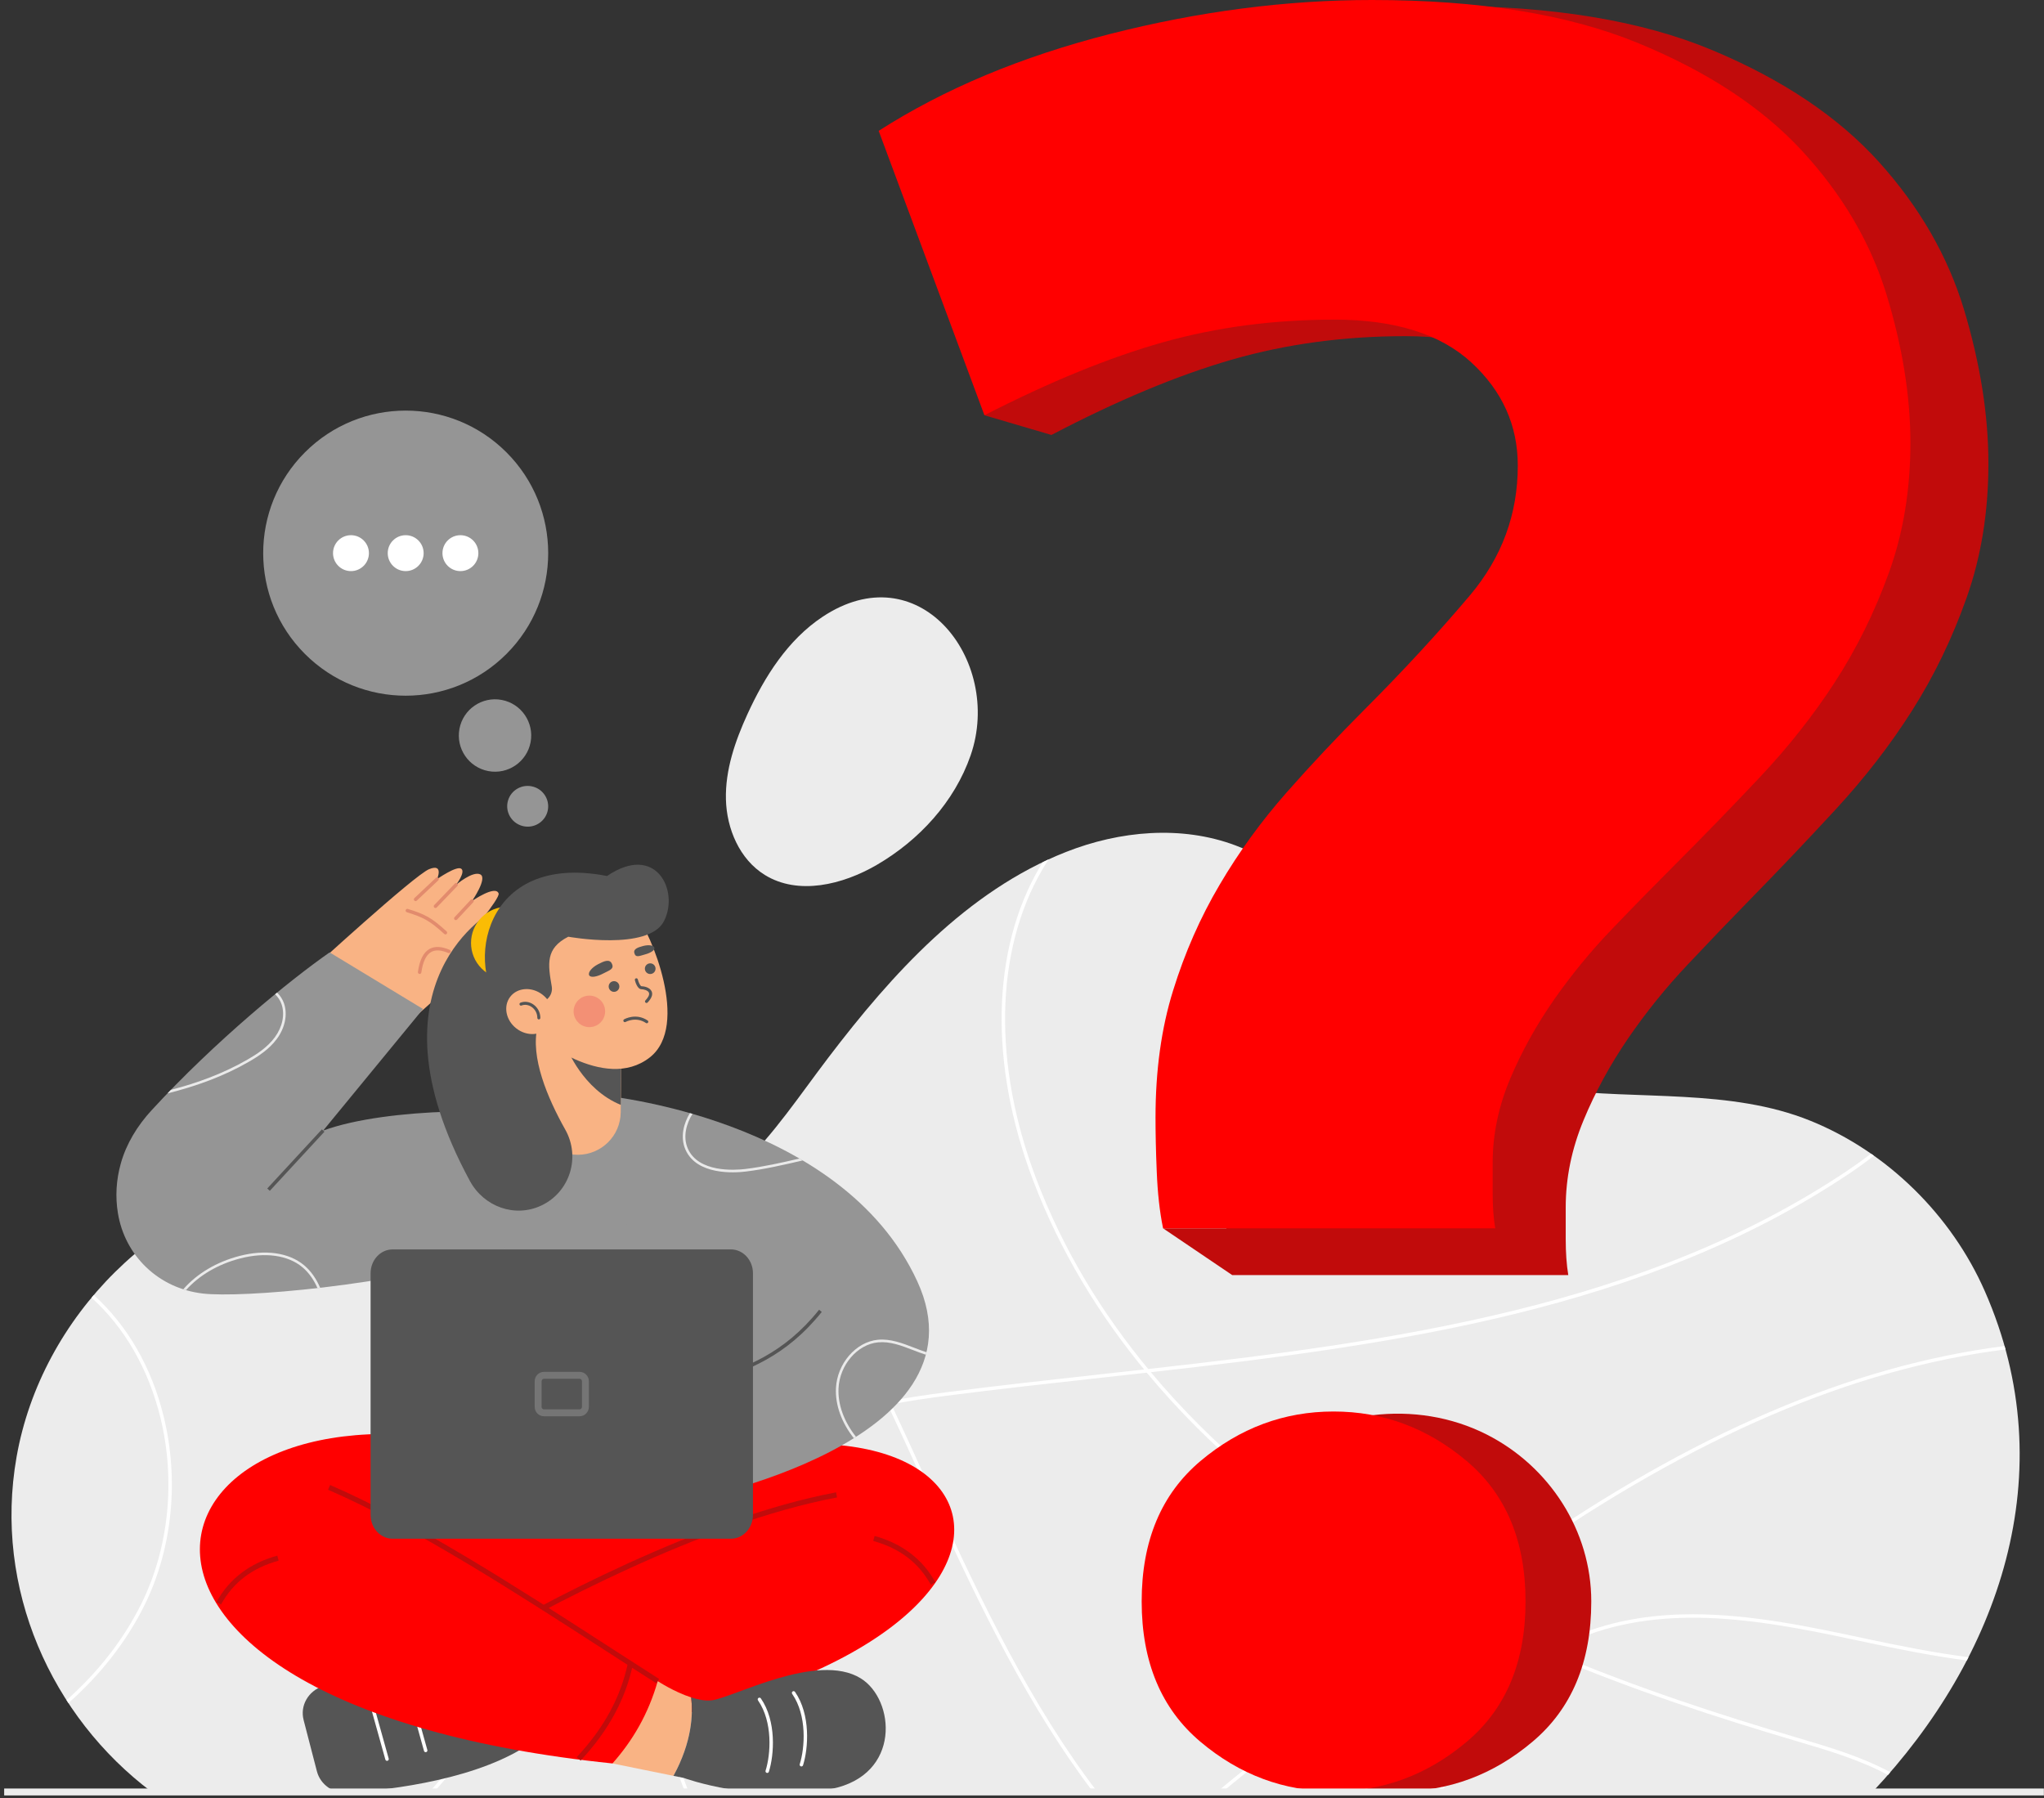
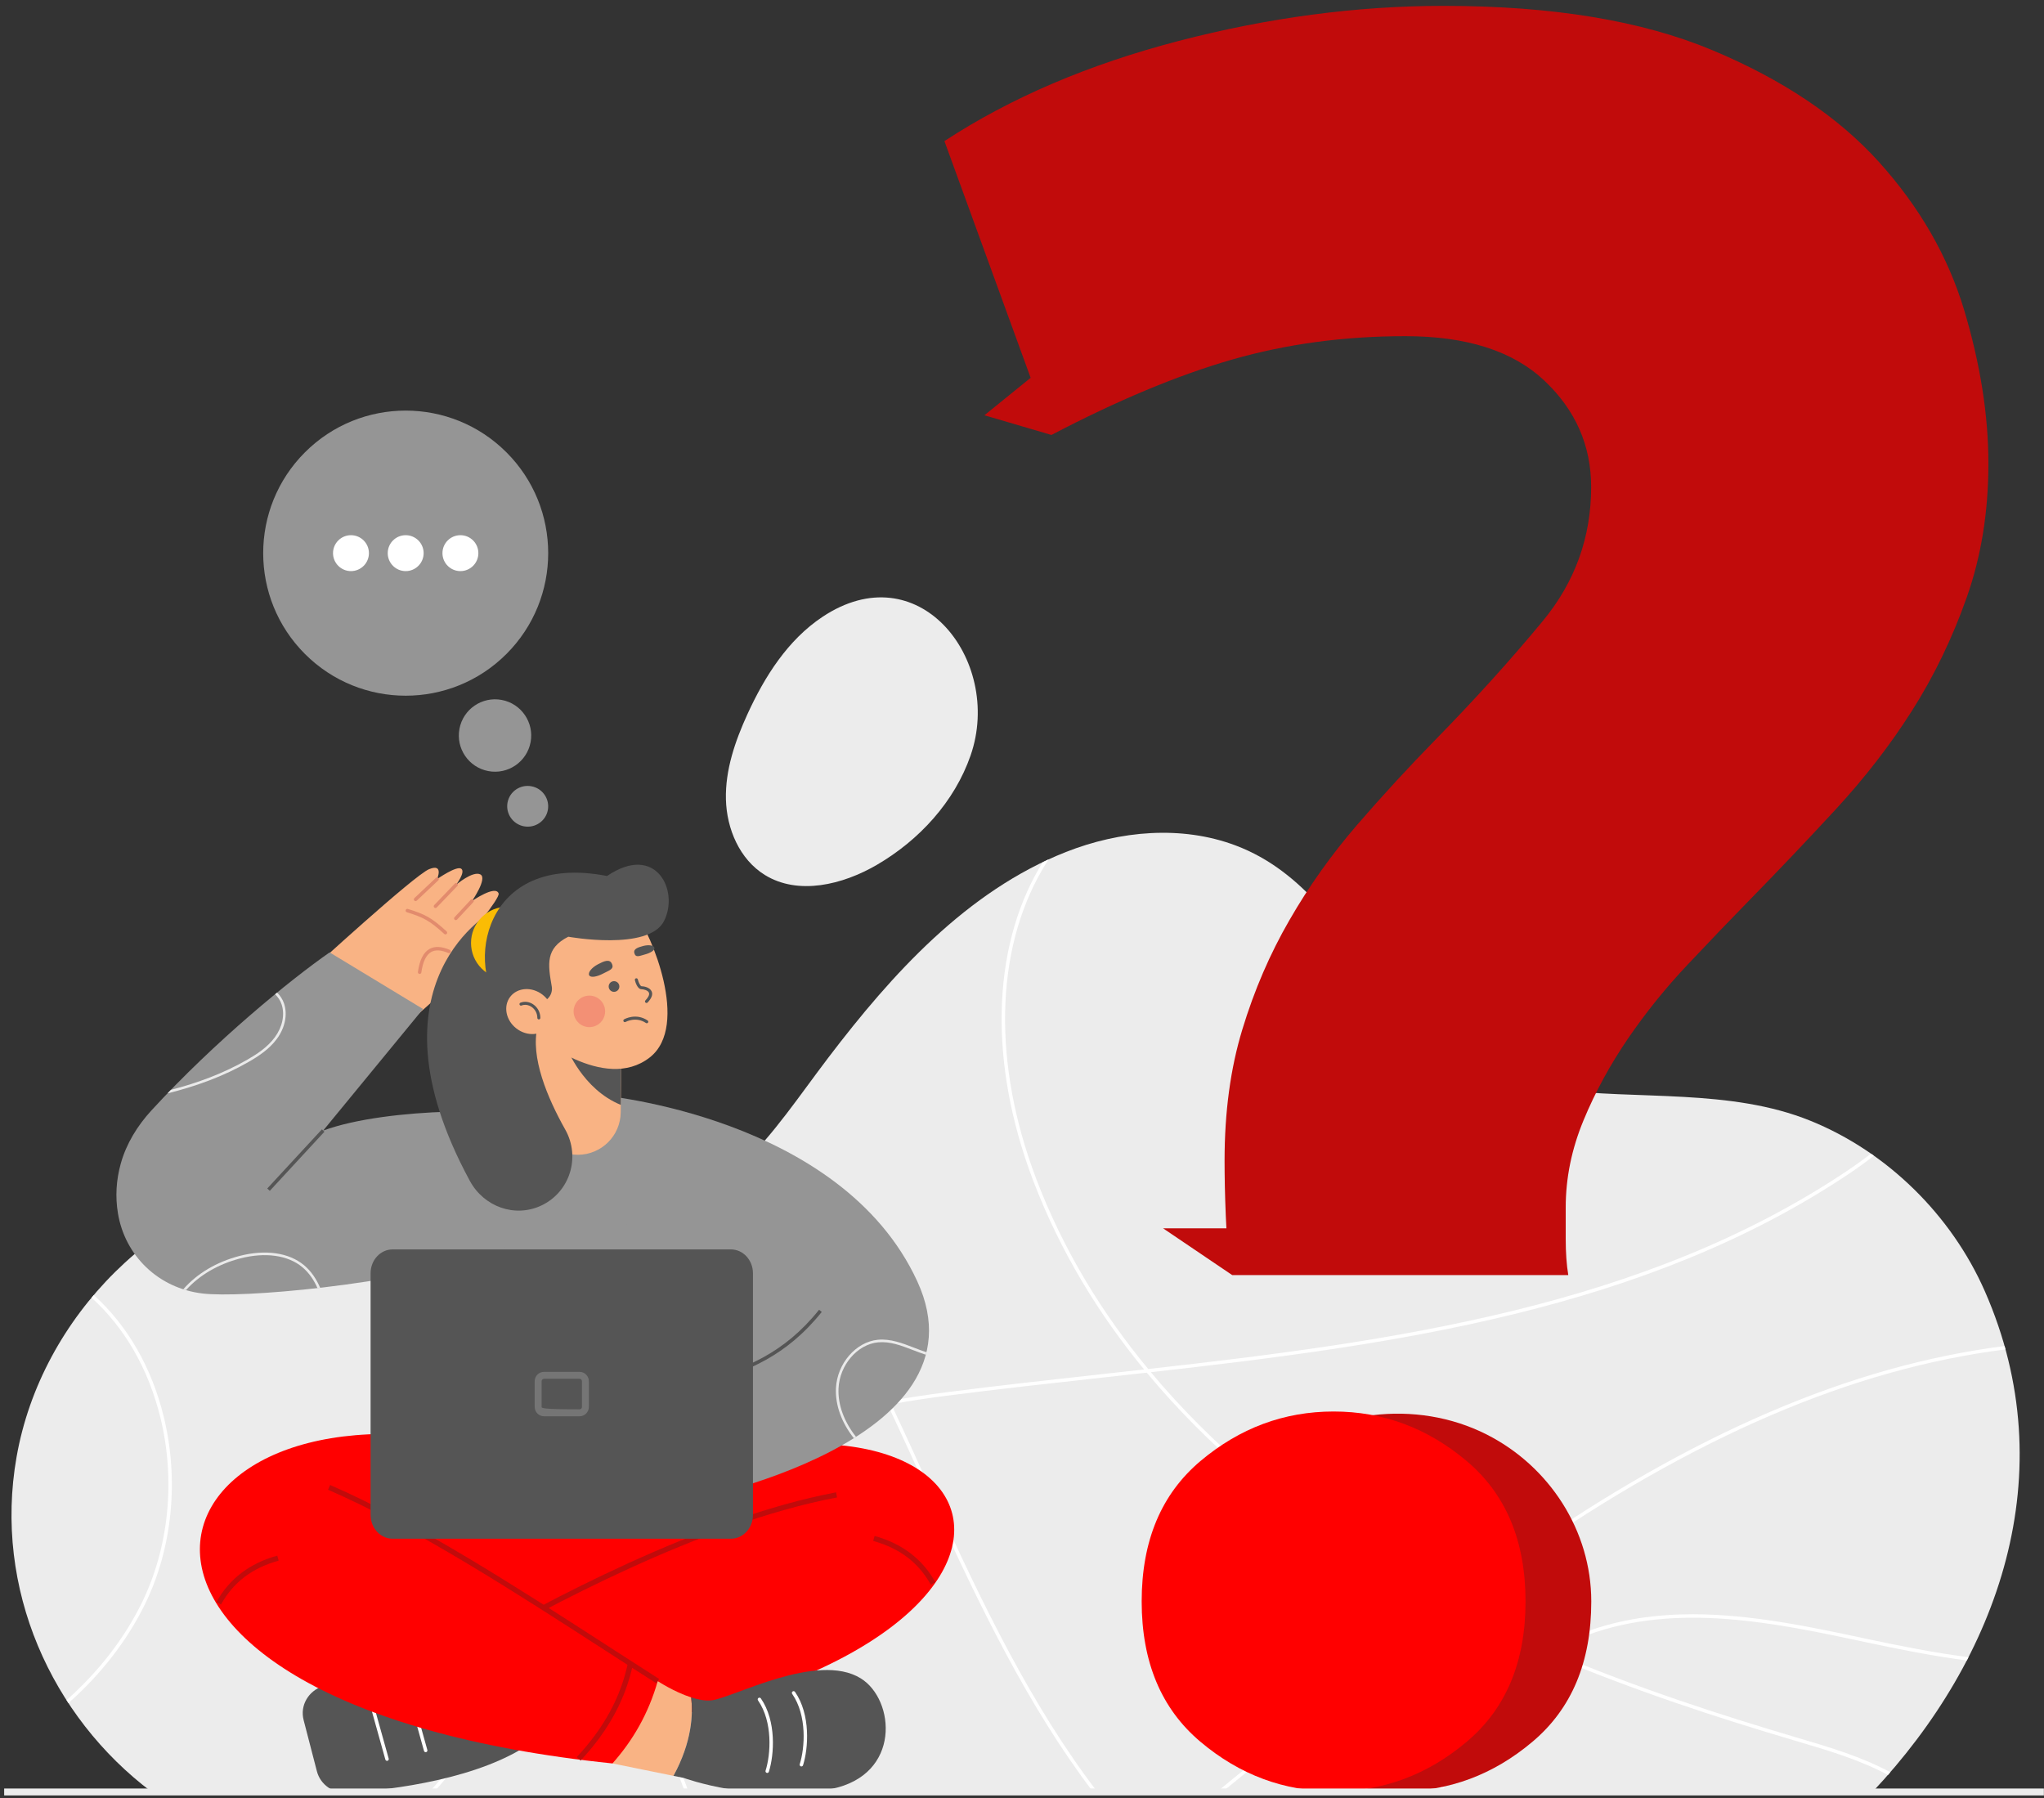
<svg xmlns="http://www.w3.org/2000/svg" width="490" height="431" viewBox="0 0 490 431" fill="none">
  <rect x="0" y="0" width="490" height="431" fill="#333333" stroke="none" />
  <path d="M475.815 309.517C467.819 291.322 452.46 276.137 434.011 268.666C414.797 260.883 392.732 263.714 372.491 261.109C354.912 258.845 342.231 250.996 331.733 237.04C321.676 223.667 312.657 208.858 296.216 202.671C283.223 197.782 268.451 199.14 255.537 204.231C231.743 213.617 213.77 233.571 198.633 253.452C184.813 271.604 173.542 291.478 147.979 292.125C122.401 292.772 98.049 278.179 72.298 282.045C38.262 287.157 9.912 315.501 3.973 349.242C-1.595 380.865 12.374 411.539 36.374 429.558H448.879C479.12 397.467 494.987 353.138 475.815 309.517Z" fill="#ECECEC" />
  <path d="M102.917 429.559H104.052C111.932 420.893 118.107 410.381 122.029 398.712C128.38 379.823 128.114 359.999 121.276 342.893C117.822 334.247 112.831 326.192 108.004 318.399C103.11 310.496 98.049 302.325 94.615 293.569C93.195 289.948 92.147 286.062 91.516 282.095C91.231 282.059 90.946 282.029 90.664 281.992C91.297 286.101 92.376 290.127 93.846 293.871C97.306 302.696 102.39 310.901 107.304 318.833C112.111 326.593 117.082 334.622 120.509 343.198C127.275 360.122 127.537 379.744 121.246 398.446C117.274 410.262 110.97 420.873 102.92 429.559H102.917Z" fill="white" />
  <path d="M446.885 393.574C455.386 395.386 463.575 397.009 471.495 398.031C471.631 397.769 471.764 397.507 471.897 397.245C463.91 396.229 455.642 394.593 447.058 392.761C433.985 389.976 419.837 386.959 405.801 386.959C397.111 386.959 388.468 388.114 380.153 391.197C377.004 392.366 373.968 393.846 371.075 395.612C363.566 392.412 356.017 388.917 348.542 385.08C353.967 380.991 359.451 376.989 364.993 373.119C406.13 344.386 444.095 328.096 480.772 323.473C480.699 323.204 480.623 322.935 480.547 322.667C443.77 327.326 405.725 343.659 364.521 372.438C358.861 376.391 353.263 380.484 347.726 384.659C339.318 380.314 331.009 375.538 322.966 370.268C308.38 360.709 291.033 347.065 275.883 328.933C334.596 322.345 394.371 314.044 443.186 281.408C445.04 280.17 447.094 278.706 449.221 277.05C448.986 276.884 448.747 276.718 448.511 276.552C446.474 278.132 444.506 279.526 442.728 280.718C393.926 313.344 334.039 321.581 275.253 328.17C264.545 315.215 254.98 300.001 248.334 282.387C237.978 254.949 238.525 228.025 249.833 208.513C250.324 207.667 250.842 206.83 251.376 206.007C250.905 206.223 250.437 206.449 249.969 206.674C249.677 207.146 249.392 207.62 249.117 208.098C237.683 227.826 237.115 255.009 247.557 282.679C254.17 300.197 263.65 315.352 274.267 328.279C270.863 328.661 267.459 329.036 264.068 329.411C251.827 330.762 239.166 332.159 226.876 333.742C222.39 334.32 217.827 334.993 213.285 335.84C203.553 315.292 192.863 295.248 179.043 278.056C178.844 278.252 178.645 278.444 178.446 278.64C192.146 295.7 202.77 315.597 212.446 335.999C192.644 339.776 173.415 346.879 163.149 363.407C153.56 378.844 153.57 400.182 163.176 426.827C163.508 427.749 163.85 428.656 164.198 429.558H165.087C164.706 428.573 164.327 427.574 163.959 426.545C154.443 400.149 154.41 379.053 163.856 363.842C173.999 347.509 193.125 340.503 212.817 336.772C216.255 344.041 219.573 351.373 222.871 358.658L223.229 359.451C234.686 384.748 246.535 409.16 262.047 429.562H263.082C247.428 409.123 235.513 384.566 223.982 359.109L223.624 358.316C220.352 351.094 217.061 343.825 213.657 336.616C218.109 335.793 222.586 335.133 226.985 334.569C239.269 332.985 251.924 331.588 264.164 330.237C267.737 329.842 271.321 329.447 274.904 329.046C290.201 347.46 307.77 361.293 322.522 370.961C330.475 376.176 338.691 380.905 347.002 385.213C332.891 395.89 319.167 407.122 305.766 418.088C301.124 421.885 296.432 425.722 291.7 429.558H293.014C297.477 425.937 301.907 422.316 306.29 418.732C319.784 407.689 333.607 396.375 347.818 385.638C355.254 389.465 362.76 392.953 370.229 396.149C360.012 402.648 351.684 412.714 346.65 424.935C346.02 426.465 345.469 428.012 344.962 429.562H345.834C346.315 428.118 346.83 426.677 347.417 425.25C352.464 412.996 360.862 402.94 371.158 396.544C392.035 405.416 412.55 412.001 430.182 417.218L430.846 417.414C438.275 419.611 445.873 421.865 452.596 425.479C452.785 425.264 452.974 425.051 453.16 424.835C446.328 421.128 438.62 418.845 431.081 416.618L430.418 416.422C412.968 411.257 392.685 404.752 372.034 396.013C374.724 394.41 377.541 393.059 380.455 391.977C401.976 383.998 425.842 389.086 446.899 393.574H446.885Z" fill="white" />
  <path d="M38.454 339.826C42.117 354.828 40.485 371.028 33.968 384.274C29.701 392.95 23.54 400.806 15.951 407.55C16.101 407.786 16.256 408.018 16.409 408.251C24.12 401.417 30.381 393.448 34.711 384.639C41.311 371.22 42.967 354.815 39.257 339.627C36.361 327.761 30.534 317.712 22.481 310.44C22.302 310.652 22.123 310.864 21.947 311.077C29.864 318.236 35.594 328.136 38.451 339.826H38.454Z" fill="white" />
  <path d="M226.195 149.793C233.422 157.178 236.661 169.624 232.676 181.095C228.817 192.203 220.359 201.404 210.199 207.321C202.023 212.081 191.359 214.706 183.32 209.721C177.311 205.997 174.195 198.689 174.023 191.622C173.85 184.553 176.226 177.666 179.162 171.234C183.303 162.17 188.874 153.378 197.176 147.865C208.616 140.264 219.247 142.694 226.195 149.793V149.793Z" fill="#ECECEC" />
  <path d="M470.868 74.349C466.993 61.461 460.177 49.629 450.422 38.812C440.647 27.996 427.316 19.064 410.427 12.001C393.538 4.939 372.08 1.407 346.053 1.407C325.289 1.407 304.13 4.208 282.573 9.811C260.995 15.433 242.278 23.429 226.405 33.821L247.07 90.569L235.994 99.543L252.057 104.266C267.91 95.965 282.357 89.938 295.39 86.184C308.404 82.451 322.233 80.582 336.896 80.582C351.558 80.582 362.627 84.113 370.156 91.176C377.684 98.259 381.44 106.762 381.44 116.749C381.44 128.804 377.565 139.501 369.857 148.857C362.109 158.213 353.565 167.669 344.205 177.228C337.709 183.866 331.391 190.723 325.289 197.786C319.191 204.868 313.785 212.439 309.117 220.557C304.429 228.656 300.673 237.381 297.832 246.738C294.972 256.094 293.562 266.585 293.562 278.215C293.562 281.969 293.642 286.433 293.861 291.63C293.897 292.59 293.947 293.522 294.003 294.445H278.82L295.39 305.653H375.959C375.541 303.157 375.342 300.253 375.342 296.928V289.44C375.342 282.377 376.772 275.417 379.612 268.557C382.452 261.696 386.029 255.161 390.303 248.912C394.573 242.682 399.345 236.754 404.647 231.155C409.932 225.533 415.019 220.235 419.906 215.244C426.403 208.606 433.119 201.546 440.034 194.055C446.948 186.567 453.067 178.692 458.353 170.371C463.638 162.05 468.008 153.019 471.465 143.238C474.923 133.477 476.671 122.78 476.671 111.13C476.671 99.48 474.724 87.243 470.868 74.355V74.349Z" fill="#C10B0B" />
-   <path d="M319.838 76.622C305.348 76.622 291.681 78.428 278.82 82.042C265.939 85.677 251.665 91.508 235.994 99.543L210.644 31.368C226.332 21.311 244.83 13.571 266.155 8.132C287.46 2.712 308.37 0 328.889 0C354.611 0 375.82 3.419 392.509 10.252C409.199 17.086 422.375 25.729 432.037 36.197C441.679 46.665 448.412 58.116 452.241 70.588C456.05 83.061 457.974 94.923 457.974 106.178C457.974 117.433 456.246 127.805 452.831 137.251C449.414 146.716 445.094 155.459 439.871 163.511C434.648 171.562 428.6 179.183 421.768 186.432C414.936 193.68 408.297 200.514 401.876 206.936C397.045 211.769 392.018 216.893 386.796 222.337C381.553 227.756 376.842 233.492 372.618 239.522C368.397 245.573 364.86 251.896 362.053 258.534C359.246 265.172 357.832 271.909 357.832 278.743V285.992C357.832 289.214 358.028 292.022 358.44 294.439H278.817C277.99 290.413 277.503 285.895 277.304 280.867C277.088 275.839 277.008 271.517 277.008 267.883C277.008 256.628 278.402 246.476 281.229 237.418C284.036 228.364 287.749 219.917 292.381 212.081C296.996 204.225 302.335 196.9 308.364 190.043C314.393 183.209 320.637 176.568 327.058 170.145C336.305 160.895 344.749 151.741 352.407 142.687C360.026 133.633 363.855 123.281 363.855 111.615C363.855 101.95 360.145 93.722 352.703 86.868C345.26 80.034 334.304 76.616 319.834 76.616L319.838 76.622Z" fill="#FF0000" />
  <path d="M381.47 383.879C381.47 398.409 376.769 409.621 367.362 417.53C357.959 425.456 347.328 429.402 335.459 429.402C323.59 429.402 312.946 425.456 303.543 417.53C294.153 409.621 289.451 398.409 289.451 383.879C289.451 369.348 294.153 358.153 303.543 350.227C318.019 338.007 339.437 335.285 356.386 343.862C371.426 351.472 381.47 366.929 381.47 383.879V383.879Z" fill="#C10B0B" />
  <path d="M365.709 383.879C365.709 398.409 361.008 409.621 351.601 417.53C342.198 425.456 331.567 429.402 319.698 429.402C307.83 429.402 297.185 425.456 287.782 417.53C278.392 409.621 273.69 398.409 273.69 383.879C273.69 369.348 278.392 358.153 287.782 350.228C297.185 342.318 307.816 338.355 319.698 338.355C331.58 338.355 342.195 342.318 351.601 350.228C361.004 358.153 365.709 369.365 365.709 383.879V383.879Z" fill="#FF0000" />
  <path d="M127.197 177.911C128.08 173.2 124.978 168.664 120.268 167.781C115.558 166.898 111.024 170.001 110.141 174.712C109.258 179.423 112.36 183.959 117.07 184.842C121.78 185.725 126.314 182.622 127.197 177.911Z" fill="#959595" />
  <path d="M131.331 194.182C131.827 191.532 130.067 188.978 127.399 188.479C124.732 187.979 122.167 189.722 121.671 192.372C121.174 195.023 122.934 197.576 125.602 198.076C128.27 198.576 130.834 196.833 131.331 194.182Z" fill="#959595" />
  <path d="M121.412 156.76C134.753 143.415 134.753 121.778 121.412 108.433C108.071 95.088 86.44 95.088 73.099 108.433C59.758 121.778 59.758 143.415 73.099 156.76C86.44 170.105 108.071 170.105 121.412 156.76Z" fill="#959595" />
  <path d="M84.137 136.902C86.514 136.902 88.441 134.975 88.441 132.597C88.441 130.22 86.514 128.293 84.137 128.293C81.76 128.293 79.834 130.22 79.834 132.597C79.834 134.975 81.76 136.902 84.137 136.902Z" fill="white" />
  <path d="M97.253 136.902C99.63 136.902 101.557 134.975 101.557 132.597C101.557 130.22 99.63 128.293 97.253 128.293C94.876 128.293 92.95 130.22 92.95 132.597C92.95 134.975 94.876 136.902 97.253 136.902Z" fill="white" />
  <path d="M110.373 136.902C112.749 136.902 114.676 134.975 114.676 132.597C114.676 130.22 112.749 128.293 110.373 128.293C107.996 128.293 106.069 130.22 106.069 132.597C106.069 134.975 107.996 136.902 110.373 136.902Z" fill="white" />
  <path d="M72.779 412.296L75.971 424.606C76.804 427.816 79.906 429.986 83.341 429.751C93.806 429.041 115.552 426.475 128.035 417.271L124.488 399.531C107.327 398.562 91.281 399.518 77.381 404.194C73.901 405.366 71.89 408.854 72.783 412.293L72.779 412.296Z" fill="#555555" />
  <path d="M92.78 422.094C92.598 422.094 92.432 421.974 92.382 421.792L88.095 406.441C88.032 406.222 88.162 405.993 88.384 405.93C88.606 405.871 88.835 405.997 88.895 406.219L93.182 421.569C93.245 421.792 93.115 422.017 92.893 422.081C92.857 422.09 92.817 422.097 92.78 422.097V422.094Z" fill="white" />
  <path d="M102.044 420.019C101.862 420.019 101.696 419.9 101.646 419.717L97.359 404.367C97.296 404.148 97.426 403.919 97.648 403.856C97.87 403.793 98.099 403.922 98.159 404.145L102.446 419.495C102.509 419.717 102.379 419.943 102.157 420.006C102.121 420.016 102.081 420.023 102.044 420.023V420.019Z" fill="white" />
  <path d="M112.802 345.757L72.919 357.596L102.539 398.194L145.063 401.576L203.713 376.766L181.425 343.218L112.802 345.757Z" fill="#FF0000" />
  <path d="M161.972 351.396C249.561 325.461 263.636 402.893 126.976 416.989C122.148 411.556 116.508 402.13 114.268 394.247L186.436 360.888L161.972 351.396V351.396Z" fill="#FF0000" />
  <path d="M165.694 406.889C161.597 405.578 157.671 402.986 157.671 402.986L143.596 407.404L146.821 422.721L161.444 425.692C165.9 417.54 166.159 410.849 165.694 406.889Z" fill="#F9B384" />
  <path d="M114.58 394.785L113.956 393.71C129.013 384.957 167.576 363.932 200.434 357.728L200.666 358.953C168 365.12 129.584 386.066 114.583 394.785H114.58Z" fill="#C10B0B" />
  <path d="M112.801 345.757C31.274 330.25 10.158 408.625 146.821 422.721C151.649 417.288 155.432 410.869 157.671 402.986C136.678 388.937 113.206 375.581 87.485 362.859L112.805 345.757H112.801Z" fill="#FF0000" />
  <path d="M157.336 403.511C153.457 401.041 149.416 398.433 145.139 395.668C123.661 381.798 99.32 366.076 78.639 357.111L79.133 355.969C99.908 364.974 124.295 380.726 145.813 394.622C150.09 397.384 154.128 399.992 158.003 402.462L157.336 403.511V403.511Z" fill="#C10B0B" />
  <path d="M52.987 384.616L51.899 384.015C54.958 378.472 59.862 374.735 66.469 372.906L66.8 374.104C60.44 375.867 55.92 379.305 52.987 384.616Z" fill="#C10B0B" />
  <path d="M223.146 379.896C220.213 374.586 215.694 371.147 209.333 369.385L209.665 368.187C216.271 370.015 221.175 373.756 224.235 379.295L223.146 379.896Z" fill="#C10B0B" />
  <path d="M139.187 422.031L138.278 421.181C144.801 414.195 148.806 406.82 150.524 398.632L151.742 398.887C149.977 407.301 145.869 414.872 139.19 422.031H139.187Z" fill="#C10B0B" />
  <path d="M206.354 402.329C195.909 395.874 175.659 407.029 170.575 407.593C169.092 407.759 167.38 407.434 165.695 406.893C166.159 410.852 165.9 417.543 161.444 425.695L163.929 426.199C163.929 426.199 181.1 432.496 199.316 428.831C216.129 425.449 214.566 407.407 206.354 402.332V402.329Z" fill="#555555" />
  <path d="M192.116 423.441C192.076 423.441 192.033 423.435 191.99 423.421C191.771 423.352 191.651 423.119 191.718 422.9C192.959 418.971 193.5 411.237 189.906 406.043C189.777 405.854 189.823 405.595 190.012 405.466C190.201 405.336 190.46 405.383 190.59 405.572C194.352 411.012 193.802 419.064 192.511 423.149C192.454 423.325 192.292 423.438 192.116 423.438V423.441Z" fill="white" />
  <path d="M183.924 424.998C183.884 424.998 183.841 424.991 183.798 424.978C183.579 424.908 183.459 424.676 183.526 424.457C184.767 420.527 185.307 412.794 181.714 407.6C181.585 407.411 181.631 407.152 181.82 407.022C182.009 406.893 182.268 406.939 182.398 407.128C186.16 412.568 185.609 420.62 184.319 424.706C184.262 424.882 184.1 424.995 183.924 424.995V424.998Z" fill="white" />
  <path d="M98.378 244.706C98.378 244.706 118.91 227.242 118.15 223.923C117.606 221.55 111.79 225.028 111.79 225.028C111.79 225.028 119.945 215.347 119.531 214.172C118.791 212.071 113.147 215.987 113.147 215.987C113.147 215.987 116.959 210.498 115.137 209.601C113.316 208.705 109.341 212.091 109.341 212.091C109.341 212.091 111.663 209.044 110.572 208.244C109.48 207.444 104.775 210.733 104.775 210.733C104.775 210.733 106.464 206.89 102.877 208.347C99.29 209.804 74.133 232.898 74.133 232.898L98.378 244.706V244.706Z" fill="#F9B384" />
  <path d="M106.779 223.989C106.68 223.989 106.58 223.953 106.5 223.88C102.977 220.66 101.421 219.877 97.535 218.679C97.316 218.612 97.193 218.38 97.26 218.161C97.326 217.942 97.558 217.819 97.777 217.886C101.805 219.124 103.415 219.933 107.061 223.266C107.23 223.422 107.244 223.684 107.088 223.853C107.005 223.943 106.895 223.989 106.782 223.989H106.779Z" fill="#E28B6D" />
  <path d="M100.594 233.465C100.574 233.465 100.555 233.465 100.538 233.462C100.312 233.429 100.153 233.219 100.186 232.994C100.591 230.106 101.5 228.301 102.963 227.478C104.218 226.774 105.847 226.844 107.811 227.693C108.02 227.783 108.12 228.029 108.027 228.238C107.937 228.447 107.692 228.546 107.483 228.453C105.771 227.713 104.387 227.627 103.372 228.201C102.164 228.882 101.367 230.531 101.009 233.11C100.979 233.316 100.803 233.468 100.598 233.468L100.594 233.465Z" fill="#E28B6D" />
  <path d="M99.625 216.004C99.516 216.004 99.406 215.961 99.323 215.874C99.168 215.708 99.174 215.446 99.34 215.287L104.493 210.431C104.659 210.272 104.921 210.282 105.08 210.448C105.236 210.614 105.23 210.876 105.064 211.035L99.911 215.891C99.831 215.967 99.728 216.004 99.625 216.004V216.004Z" fill="#E28B6D" />
  <path d="M104.394 217.663C104.291 217.663 104.188 217.623 104.105 217.547C103.939 217.388 103.936 217.125 104.092 216.96L109.042 211.802C109.201 211.636 109.464 211.629 109.629 211.789C109.795 211.948 109.799 212.21 109.643 212.376L104.692 217.534C104.609 217.62 104.503 217.66 104.394 217.66V217.663Z" fill="#E28B6D" />
  <path d="M109.268 220.568C109.165 220.568 109.066 220.531 108.986 220.455C108.82 220.299 108.81 220.036 108.966 219.867L112.848 215.702C113.004 215.536 113.266 215.526 113.435 215.682C113.601 215.838 113.611 216.1 113.455 216.269L109.573 220.435C109.49 220.521 109.381 220.568 109.268 220.568V220.568Z" fill="#E28B6D" />
  <path d="M175.941 361.519L100.87 364.423L92.575 295.968C92.575 295.968 117.706 272.125 127.374 263.343L143.699 262.506C194.342 285.533 186.051 314.293 175.941 361.519Z" fill="#959595" />
  <path d="M143.699 262.506C143.699 262.506 201.639 267.461 219.905 307.17C237.779 346.026 164.327 359.859 164.327 359.859L143.699 262.506V262.506Z" fill="#959595" />
  <path d="M77.468 271.016L101.411 241.872L79.02 228.301C69.68 234.796 51.62 249.509 36.314 266.17C32.936 269.848 30.295 274.143 28.968 278.872C27.833 282.908 27.627 286.894 28.264 290.797C29.927 300.973 37.926 308.823 48.607 310.074C57.729 311.143 92.571 308.415 120.775 300.117L129.07 268.092C124.806 265.673 93.129 265.251 77.468 271.016V271.016Z" fill="#959595" />
  <g opacity="0.8">
-     <path d="M192.05 278.265C192.176 278.235 192.298 278.209 192.425 278.179C192.162 278.023 191.9 277.873 191.638 277.721C187.391 278.7 183.011 279.699 178.691 280.22C176.096 280.532 167.423 281.106 164.891 275.328C163.631 272.453 164.586 269.254 166.01 267.01C165.801 266.951 165.595 266.891 165.389 266.831C163.929 269.207 162.99 272.543 164.321 275.577C167.025 281.75 176.063 281.166 178.767 280.837C183.21 280.303 187.706 279.267 192.05 278.265V278.265Z" fill="white" />
    <path d="M219.092 323.048C216.324 321.98 213.464 320.871 210.458 321.156C205.186 321.654 200.673 326.872 200.398 332.783C200.212 336.816 201.752 341.041 204.685 344.755C204.861 344.645 205.037 344.532 205.212 344.423C202.342 340.812 200.836 336.713 201.018 332.813C201.277 327.197 205.538 322.245 210.515 321.777C213.371 321.512 216.042 322.54 218.866 323.629C219.875 324.017 220.9 324.412 221.942 324.744C221.995 324.545 222.048 324.343 222.095 324.14C221.079 323.815 220.077 323.43 219.088 323.048H219.092Z" fill="white" />
    <path d="M72.849 303.257C69.232 300.263 63.612 299.463 57.43 301.063C51.922 302.487 47.197 305.311 43.952 309.045C44.164 309.115 44.373 309.191 44.589 309.254C47.748 305.71 52.297 303.031 57.586 301.664C63.568 300.114 68.99 300.871 72.451 303.735C74.097 305.096 75.261 306.865 76.107 308.77C76.32 308.747 76.535 308.72 76.751 308.697C75.865 306.646 74.631 304.731 72.849 303.254V303.257Z" fill="white" />
    <path d="M40.146 262.098C46.925 260.412 53.538 258.046 59.64 254.531C61.946 253.203 64.547 251.51 66.379 249.025C68.326 246.379 68.973 243.23 68.111 240.601C67.772 239.569 67.172 238.663 66.422 237.939C66.263 238.069 66.103 238.201 65.944 238.331C66.644 238.998 67.205 239.838 67.52 240.797C68.32 243.236 67.709 246.174 65.881 248.656C64.119 251.049 61.581 252.699 59.331 253.993C53.578 257.309 47.353 259.602 40.959 261.258C40.687 261.537 40.418 261.819 40.15 262.098H40.146Z" fill="white" />
  </g>
  <path d="M149.001 247.289L148.991 248.351L148.822 264.856L148.802 266.645C148.772 269.443 147.624 271.979 145.773 273.821C143.931 275.65 141.396 276.798 138.589 276.818C132.932 276.848 128.303 272.304 128.25 266.635L128.051 246.237L149.001 247.289Z" fill="#F9B384" />
  <path d="M148.991 248.351L148.822 264.856C139.651 261.122 135.875 251.192 135.875 251.192L148.988 248.351H148.991Z" fill="#555555" />
  <path d="M152.618 219.549C155.903 223.495 165.502 245.848 155.773 253.475C144.827 262.058 128.167 247.953 128.167 247.953L125.931 221.915L140.391 218.101L152.618 219.549Z" fill="#F9B384" />
  <path d="M118.565 218.115C118.565 218.115 86.489 234.849 112.642 283.084C116 289.281 123.442 291.982 129.806 288.962C136.635 285.719 139.22 277.376 135.51 270.787C131.233 263.187 127.102 253.396 128.867 246.114L118.565 218.118V218.115Z" fill="#555555" />
  <path d="M127.728 232.171C131.116 228.781 131.116 223.286 127.728 219.896C124.339 216.507 118.846 216.507 115.457 219.896C112.069 223.286 112.069 228.781 115.457 232.171C118.846 235.56 124.339 235.56 127.728 232.171Z" fill="#FABC04" />
  <path d="M132.268 236.462C131.329 231.049 130.759 227.335 136.23 224.544C136.23 224.544 155.511 228.052 159.191 220.773C162.871 213.498 157.263 202.014 145.521 209.99C115.459 204.115 111.428 232.257 120.542 241.637L129.538 240.256C131.349 239.977 132.58 238.264 132.268 236.459V236.462Z" fill="#555555" />
  <path d="M147.196 237.76C147.904 237.76 148.477 237.186 148.477 236.479C148.477 235.771 147.904 235.198 147.196 235.198C146.489 235.198 145.916 235.771 145.916 236.479C145.916 237.186 146.489 237.76 147.196 237.76Z" fill="#555555" />
-   <path d="M155.873 233.485C156.58 233.485 157.154 232.911 157.154 232.204C157.154 231.496 156.58 230.923 155.873 230.923C155.166 230.923 154.592 231.496 154.592 232.204C154.592 232.911 155.166 233.485 155.873 233.485Z" fill="#555555" />
  <path d="M154.984 240.425C154.894 240.425 154.805 240.392 154.735 240.325C154.589 240.186 154.582 239.957 154.722 239.811C155.236 239.27 155.8 238.51 155.561 237.956C155.316 237.381 154.277 237.136 153.799 237.136C152.777 237.136 152.286 235.317 152.197 234.952C152.15 234.756 152.27 234.56 152.465 234.514C152.661 234.464 152.857 234.587 152.903 234.783C153.089 235.553 153.514 236.412 153.799 236.412C154.29 236.412 155.787 236.645 156.228 237.673C156.543 238.407 156.215 239.296 155.246 240.315C155.176 240.392 155.08 240.428 154.984 240.428V240.425Z" fill="#555555" />
  <path d="M155.05 245.287C154.98 245.287 154.911 245.267 154.848 245.224C152.435 243.595 149.997 244.962 149.973 244.975C149.801 245.075 149.579 245.015 149.479 244.843C149.38 244.67 149.439 244.448 149.612 244.348C149.728 244.282 152.469 242.745 155.256 244.624C155.422 244.736 155.465 244.962 155.352 245.128C155.282 245.231 155.166 245.287 155.05 245.287V245.287Z" fill="#555555" />
  <path d="M146.636 230.923C147.366 232.297 146.095 232.572 144.605 233.362C143.115 234.152 141.592 234.444 141.244 233.787C140.895 233.133 141.821 231.962 143.311 231.168C144.801 230.375 146.072 229.857 146.636 230.919V230.923Z" fill="#555555" />
  <path d="M152.064 228.447C152.386 229.671 153.298 229.137 154.626 228.788C155.953 228.44 157.028 227.773 156.875 227.189C156.723 226.605 155.521 226.412 154.191 226.761C152.86 227.109 151.812 227.501 152.061 228.45L152.064 228.447Z" fill="#555555" />
  <path opacity="0.4" d="M143.851 245.217C145.385 243.802 145.481 241.41 144.066 239.876C142.651 238.341 140.26 238.244 138.726 239.66C137.191 241.076 137.095 243.467 138.51 245.002C139.925 246.537 142.316 246.633 143.851 245.217Z" fill="#EB5D60" />
  <path d="M131.529 246.042C133.257 243.803 132.596 240.396 130.053 238.433C127.51 236.47 124.047 236.693 122.32 238.932C120.592 241.172 121.253 244.578 123.797 246.541C126.34 248.505 129.802 248.281 131.529 246.042Z" fill="#F9B384" />
  <path d="M129.176 244.371C128.977 244.371 128.814 244.209 128.814 244.009C128.814 242.937 128.293 241.948 127.417 241.358C126.671 240.853 125.778 240.737 125.032 241.039C124.846 241.112 124.633 241.026 124.557 240.84C124.481 240.654 124.57 240.442 124.756 240.365C125.725 239.97 126.87 240.113 127.819 240.754C128.894 241.477 129.537 242.692 129.537 244.006C129.537 244.205 129.375 244.368 129.176 244.368V244.371Z" fill="#555555" />
  <path d="M77.164 270.725L64.07 284.895L64.679 285.458L77.773 271.288L77.164 270.725Z" fill="#555555" />
  <path d="M169.424 331.631L169.182 330.838C178.714 327.93 187.968 324.455 196.353 313.967L197 314.485C188.466 325.159 179.086 328.687 169.424 331.634V331.631Z" fill="#555555" />
  <path d="M175.221 299.5H94.121C91.204 299.5 88.839 302.059 88.839 305.215V363.135C88.839 366.291 91.204 368.85 94.121 368.85H175.221C178.137 368.85 180.503 366.291 180.503 363.135V305.215C180.503 302.059 178.137 299.5 175.221 299.5V299.5Z" fill="#555555" />
-   <path d="M138.954 330.513C139.263 330.513 139.512 330.781 139.512 331.117V337.23C139.512 337.562 139.263 337.834 138.954 337.834H130.391C130.082 337.834 129.833 337.566 129.833 337.23V331.117C129.833 330.785 130.082 330.513 130.391 330.513H138.954ZM138.954 328.853H130.391C129.169 328.853 128.174 329.869 128.174 331.117V337.23C128.174 338.478 129.169 339.494 130.391 339.494H138.954C140.175 339.494 141.171 338.478 141.171 337.23V331.117C141.171 329.869 140.175 328.853 138.954 328.853Z" fill="#757575" />
+   <path d="M138.954 330.513C139.263 330.513 139.512 330.781 139.512 331.117V337.23C139.512 337.562 139.263 337.834 138.954 337.834C130.082 337.834 129.833 337.566 129.833 337.23V331.117C129.833 330.785 130.082 330.513 130.391 330.513H138.954ZM138.954 328.853H130.391C129.169 328.853 128.174 329.869 128.174 331.117V337.23C128.174 338.478 129.169 339.494 130.391 339.494H138.954C140.175 339.494 141.171 338.478 141.171 337.23V331.117C141.171 329.869 140.175 328.853 138.954 328.853Z" fill="#757575" />
  <path d="M489.973 428.729H1V430.388H489.973V428.729Z" fill="#ECECEC" />
</svg>